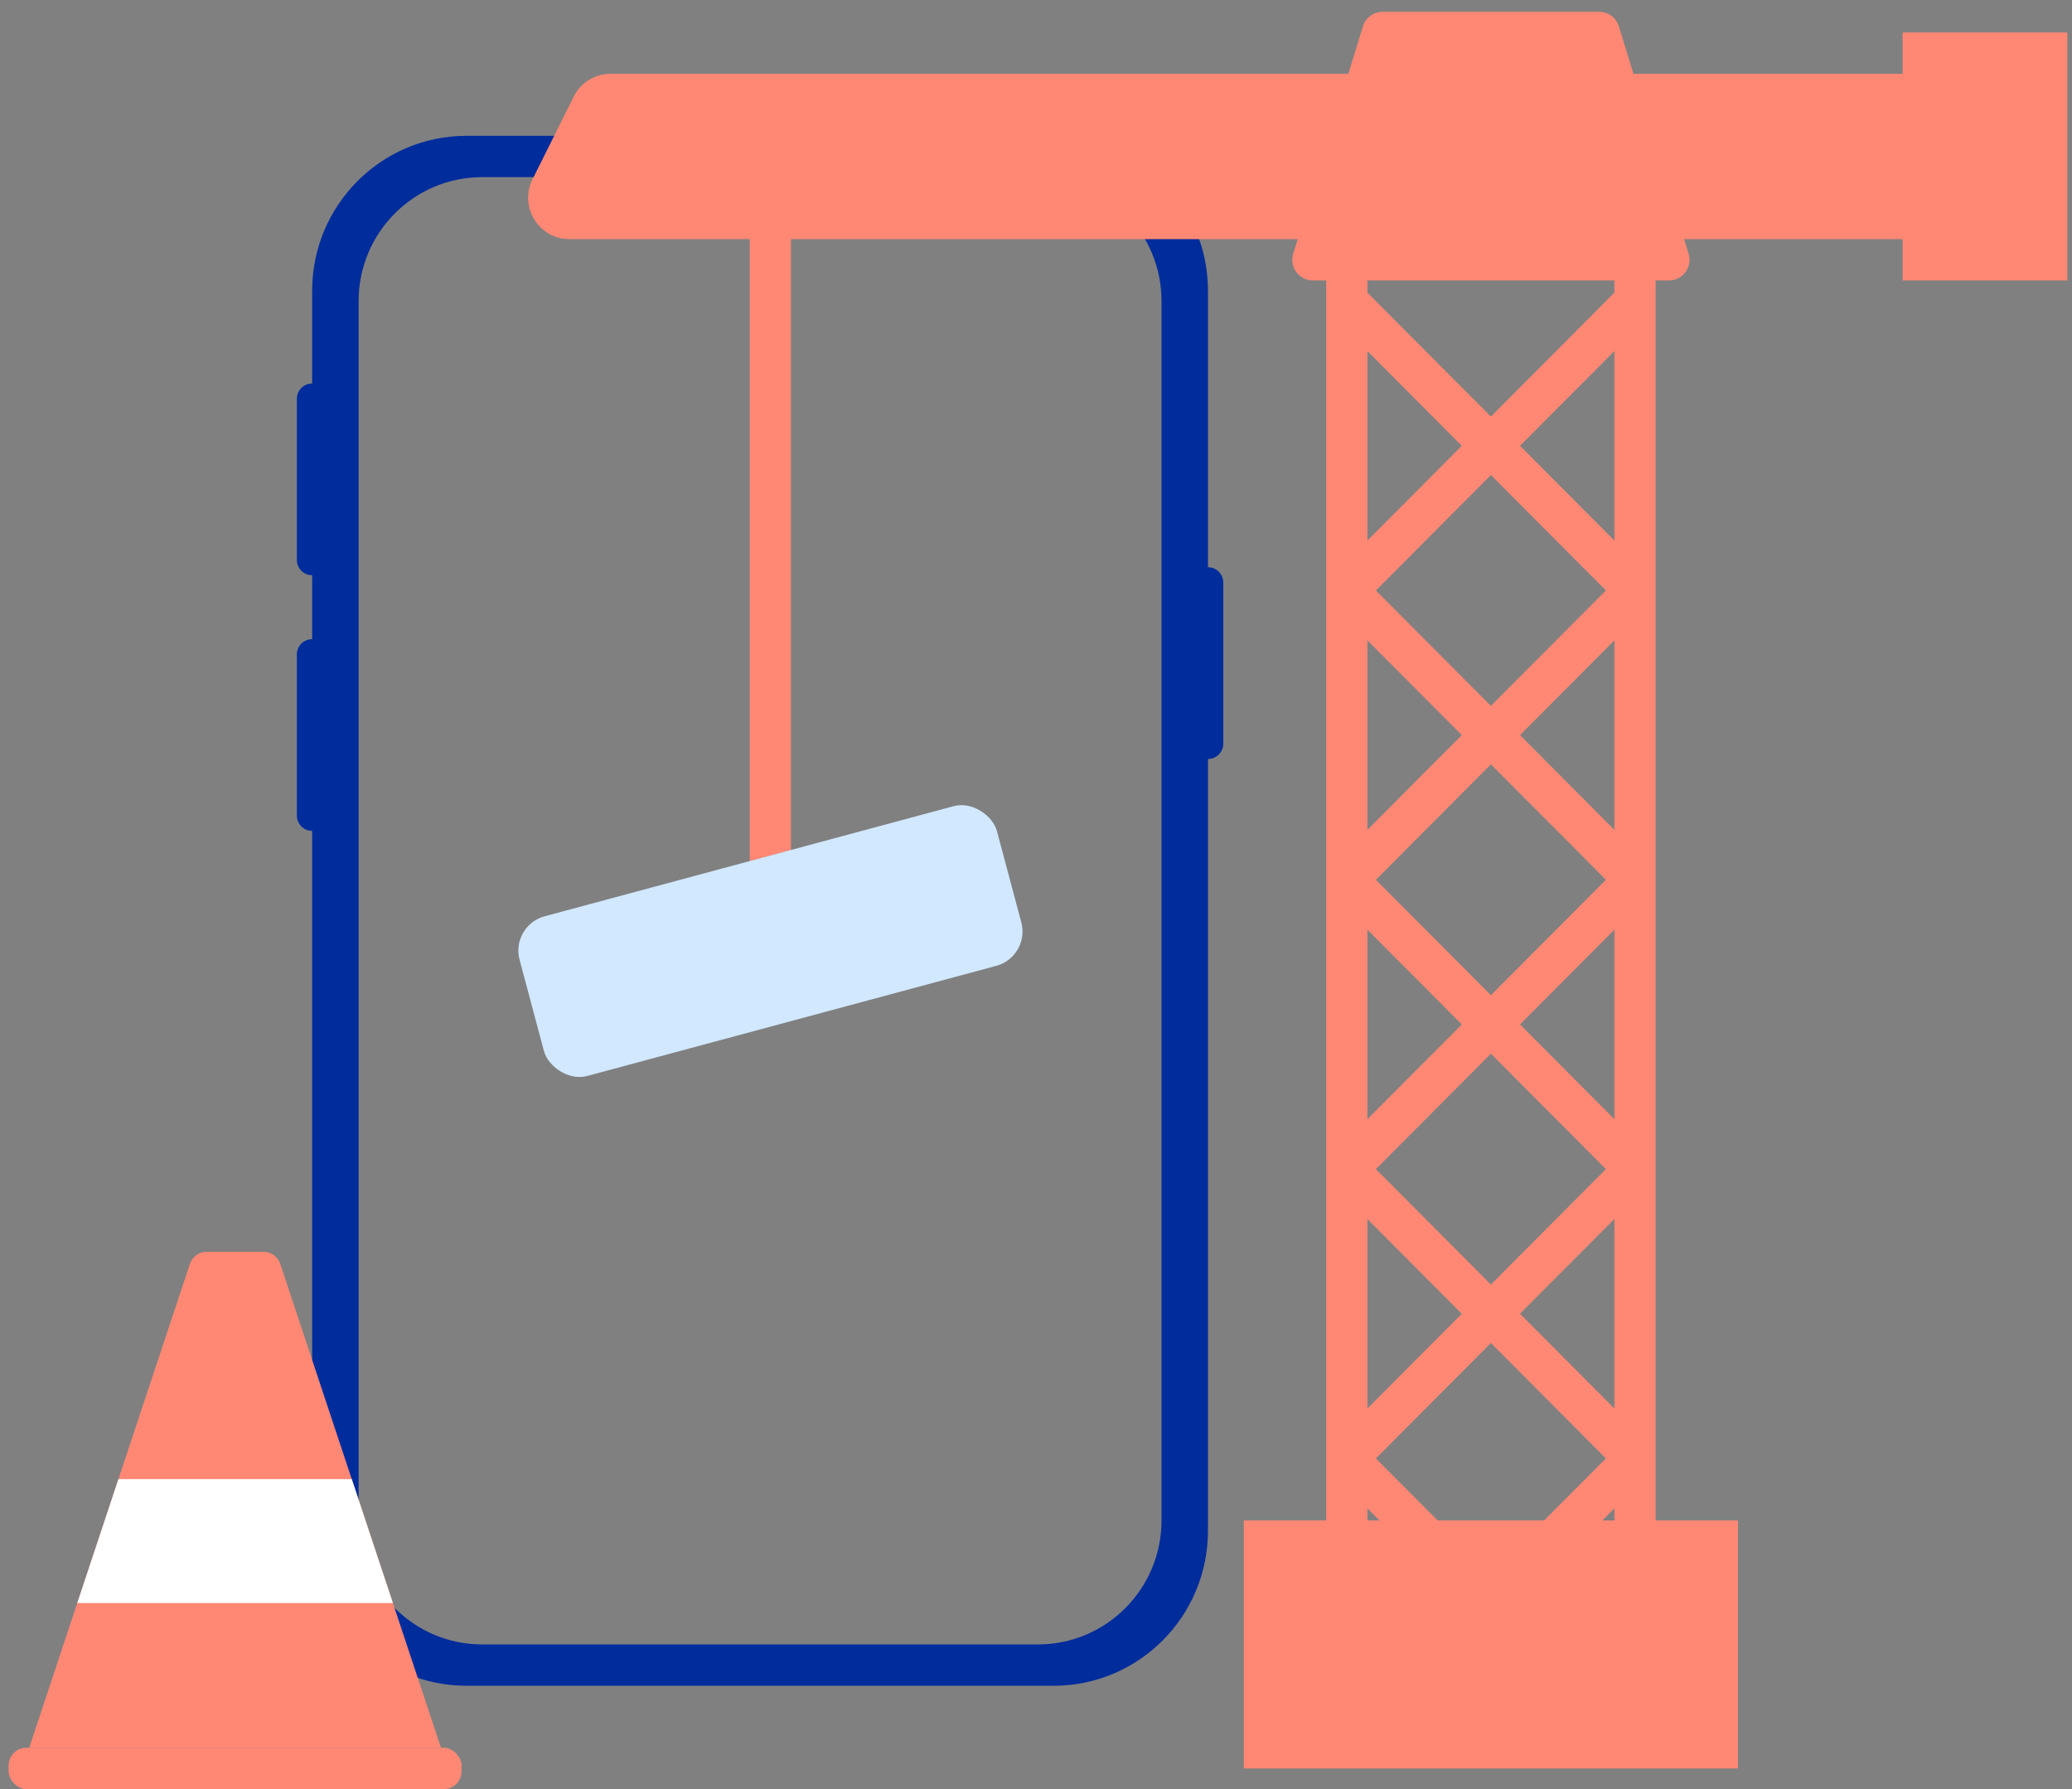
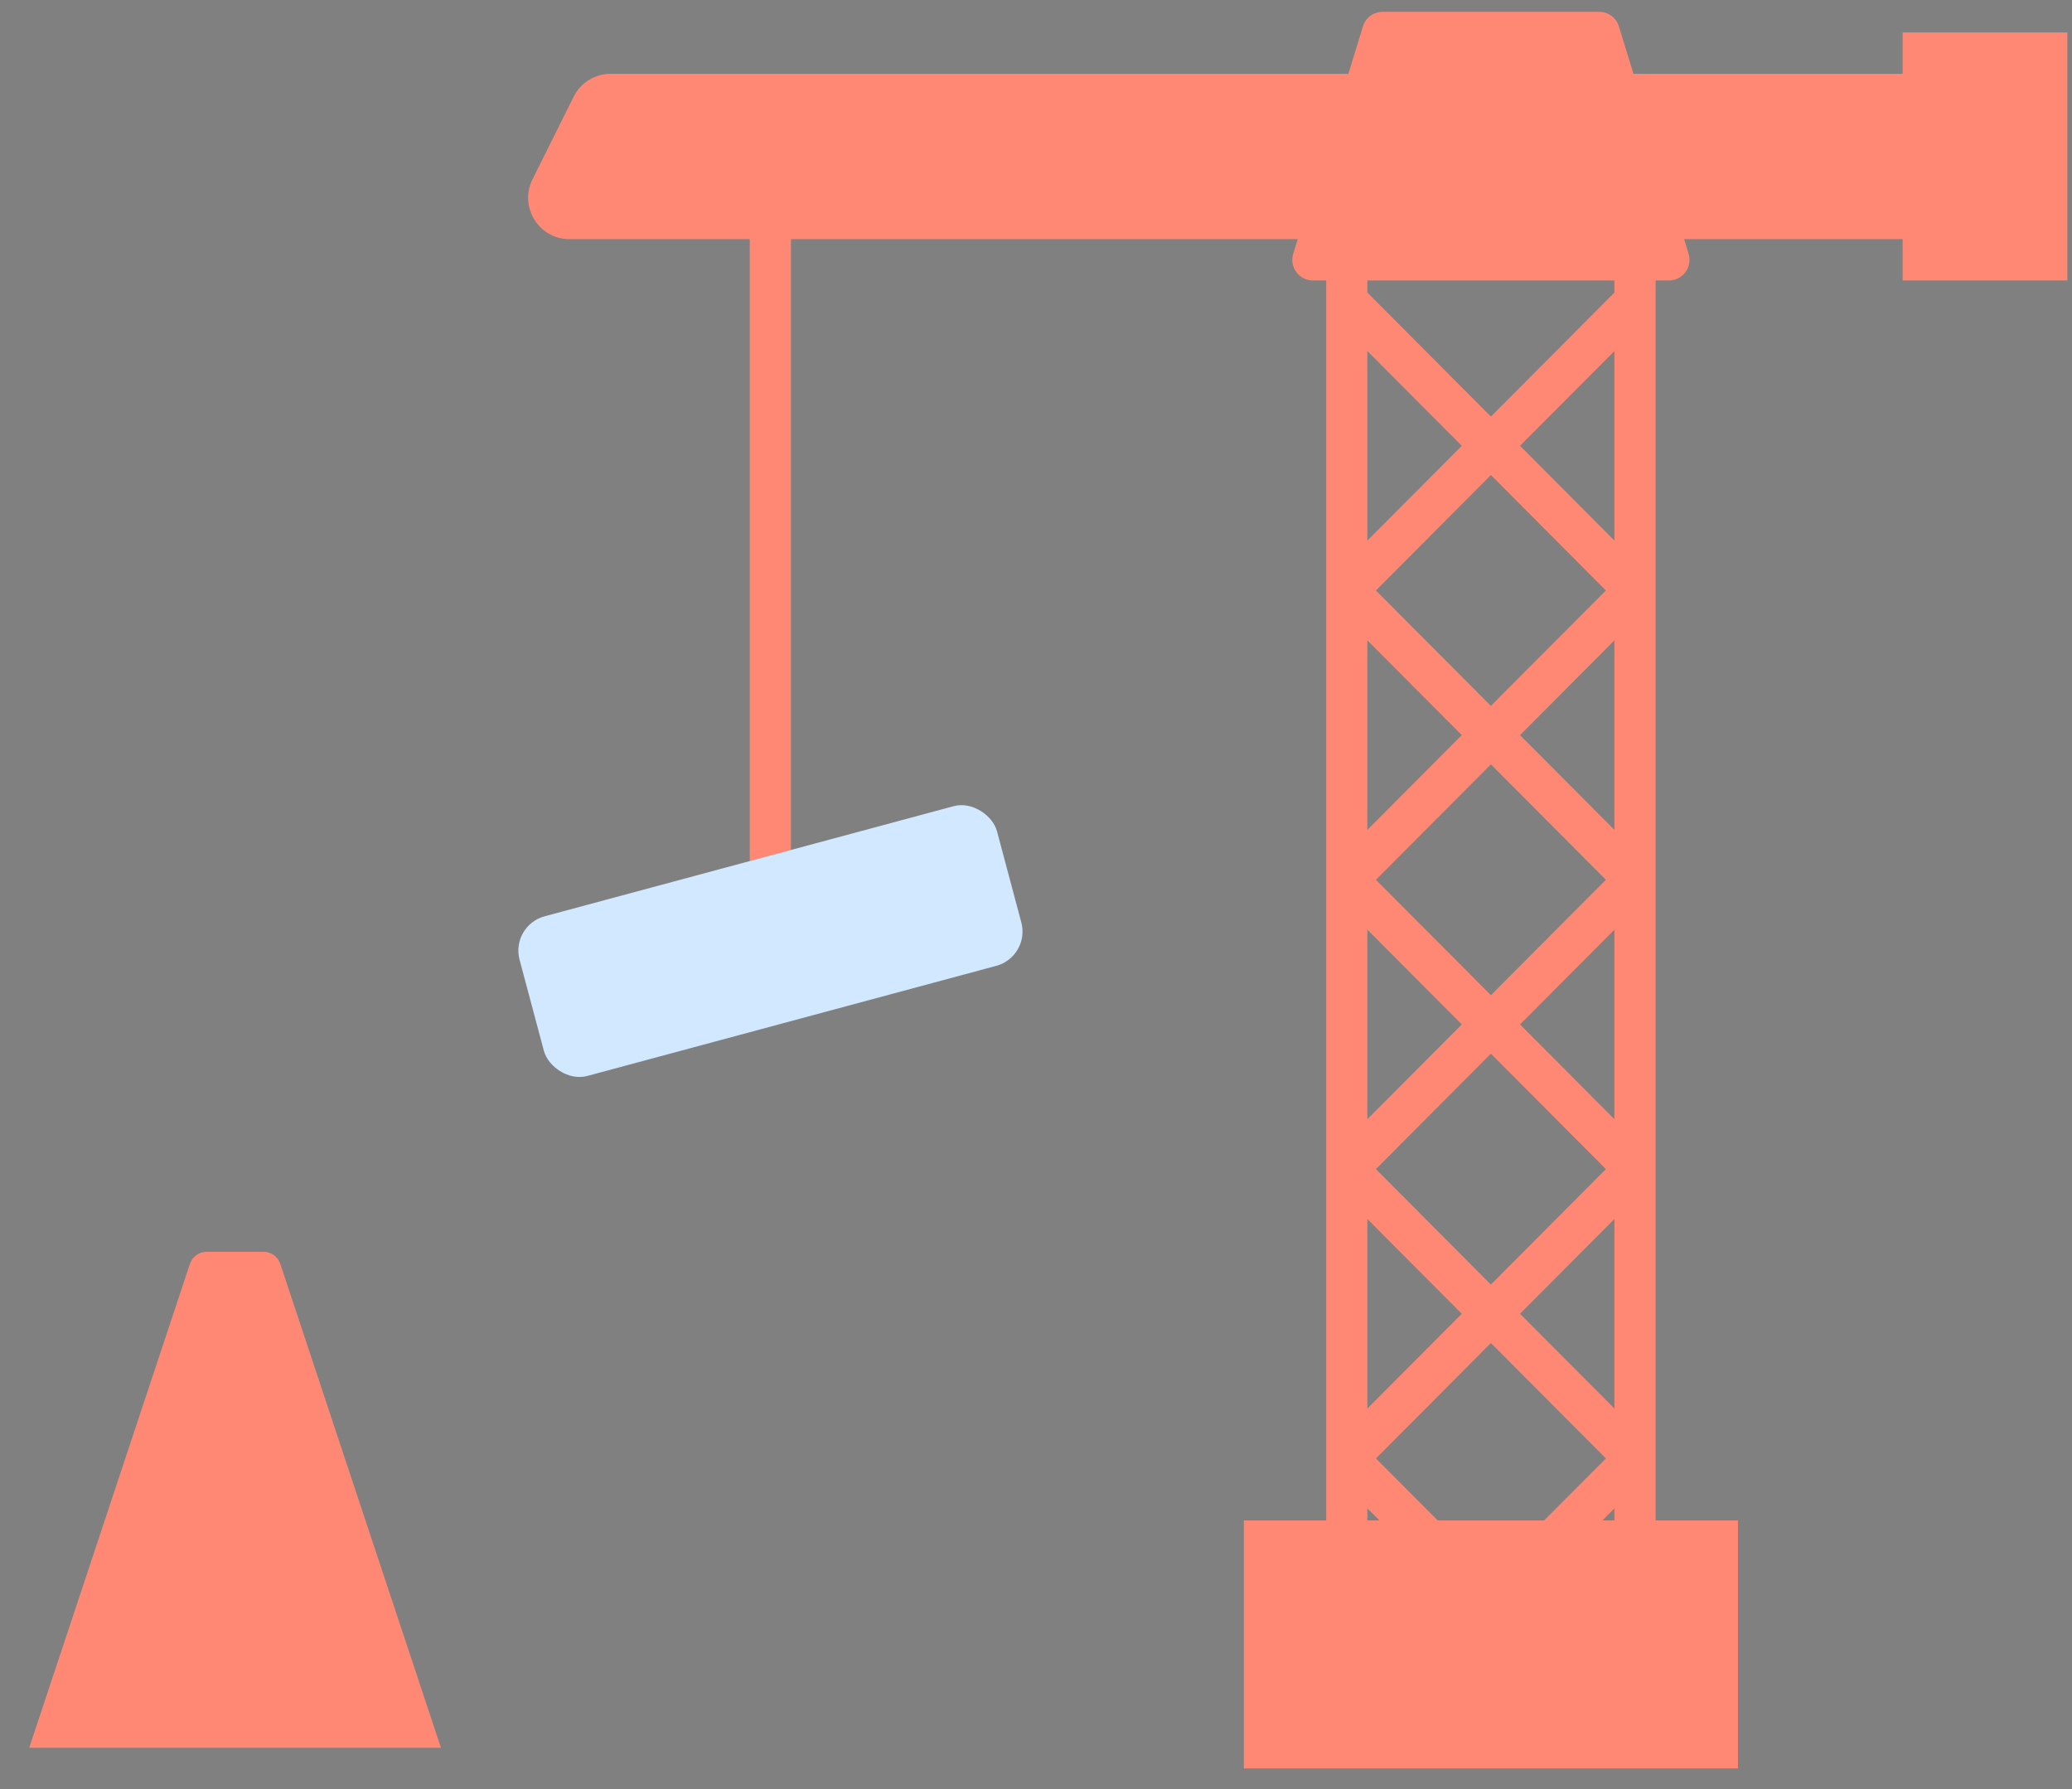
<svg xmlns="http://www.w3.org/2000/svg" width="117" height="101" viewBox="0 0 117 101" fill="none">
  <rect x="0" y="0" width="117" height="101" fill="#808080" stroke="none" />
-   <path fill-rule="evenodd" clip-rule="evenodd" d="M17.627 16.417C17.627 11.584 21.531 7.667 26.346 7.667H59.492C64.307 7.667 68.21 11.584 68.21 16.417V32.022C68.688 32.022 69.075 32.411 69.075 32.89V41.979C69.075 42.459 68.688 42.847 68.21 42.847V86.417C68.21 91.249 64.307 95.167 59.492 95.167H26.346C21.531 95.167 17.627 91.249 17.627 86.417V46.906C17.15 46.906 16.762 46.518 16.762 46.039V36.949C16.762 36.47 17.15 36.082 17.627 36.082V32.473C17.15 32.473 16.762 32.085 16.762 31.606V22.516C16.762 22.037 17.15 21.649 17.627 21.649V16.417ZM27.225 10C23.373 10 20.25 13.134 20.25 17V85.833C20.25 89.699 23.373 92.833 27.225 92.833H58.612C62.465 92.833 65.588 89.699 65.588 85.833V17C65.588 13.134 62.465 10 58.612 10H27.225Z" fill="#002C9C" />
  <path d="M10.723 71.351C10.858 70.943 11.241 70.667 11.672 70.667H14.878C15.309 70.667 15.692 70.943 15.827 71.351L24.9 98.667H1.65L10.723 71.351Z" fill="#FF8875" />
-   <rect x="0.488" y="98.667" width="25.575" height="2.333" rx="1" fill="#FF8875" />
-   <path fill-rule="evenodd" clip-rule="evenodd" d="M4.363 90.5L6.688 83.5H19.863L22.188 90.5H4.363Z" fill="white" />
  <path fill-rule="evenodd" clip-rule="evenodd" d="M76.96 1.49C77.11 1.001 77.561 0.667 78.071 0.667H90.304C90.814 0.667 91.265 1.001 91.415 1.49L92.236 4.167H107.437V1.833H116.737V15.833H107.437V13.5H95.097L95.35 14.324C95.579 15.074 95.021 15.833 94.238 15.833H93.487V85.833H98.138V99.833H70.237V85.833H74.887V15.833H74.136C73.354 15.833 72.795 15.074 73.025 14.324L73.278 13.5H44.663V47.987L42.337 48.613V13.5H32.149C30.421 13.5 29.297 11.675 30.07 10.123L32.395 5.456C32.789 4.666 33.594 4.167 34.474 4.167H76.139L76.96 1.49ZM77.212 15.833H91.162V16.517L84.187 23.517L77.212 16.517V15.833ZM85.831 25.167L91.162 19.817V30.517L85.831 25.167ZM77.212 19.817L82.543 25.167L77.212 30.517V19.817ZM77.212 46.85V36.15L82.543 41.5L77.212 46.85ZM77.694 33.333L84.187 39.85L90.681 33.333L84.187 26.817L77.694 33.333ZM77.694 49.667L84.187 43.15L90.681 49.667L84.187 56.183L77.694 49.667ZM77.212 52.483L82.543 57.833L77.212 63.183V52.483ZM82.543 74.167L77.212 79.517V68.817L82.543 74.167ZM77.694 66L84.187 72.517L90.681 66L84.187 59.483L77.694 66ZM77.694 82.333L84.187 75.817L90.681 82.333L87.193 85.833H81.181L77.694 82.333ZM91.162 85.833H90.481L91.162 85.15V85.833ZM85.831 74.167L91.162 79.517V68.817L85.831 74.167ZM91.162 52.483L85.831 57.833L91.162 63.184V52.483ZM85.831 41.5L91.162 46.85V36.15L85.831 41.5ZM77.212 85.15V85.833H77.893L77.212 85.15Z" fill="#FF8875" />
  <rect width="27.907" height="9.331" rx="2" transform="matrix(0.966 -0.26 0.258 0.966 28.822 52.247)" fill="#D1E8FF" />
</svg>